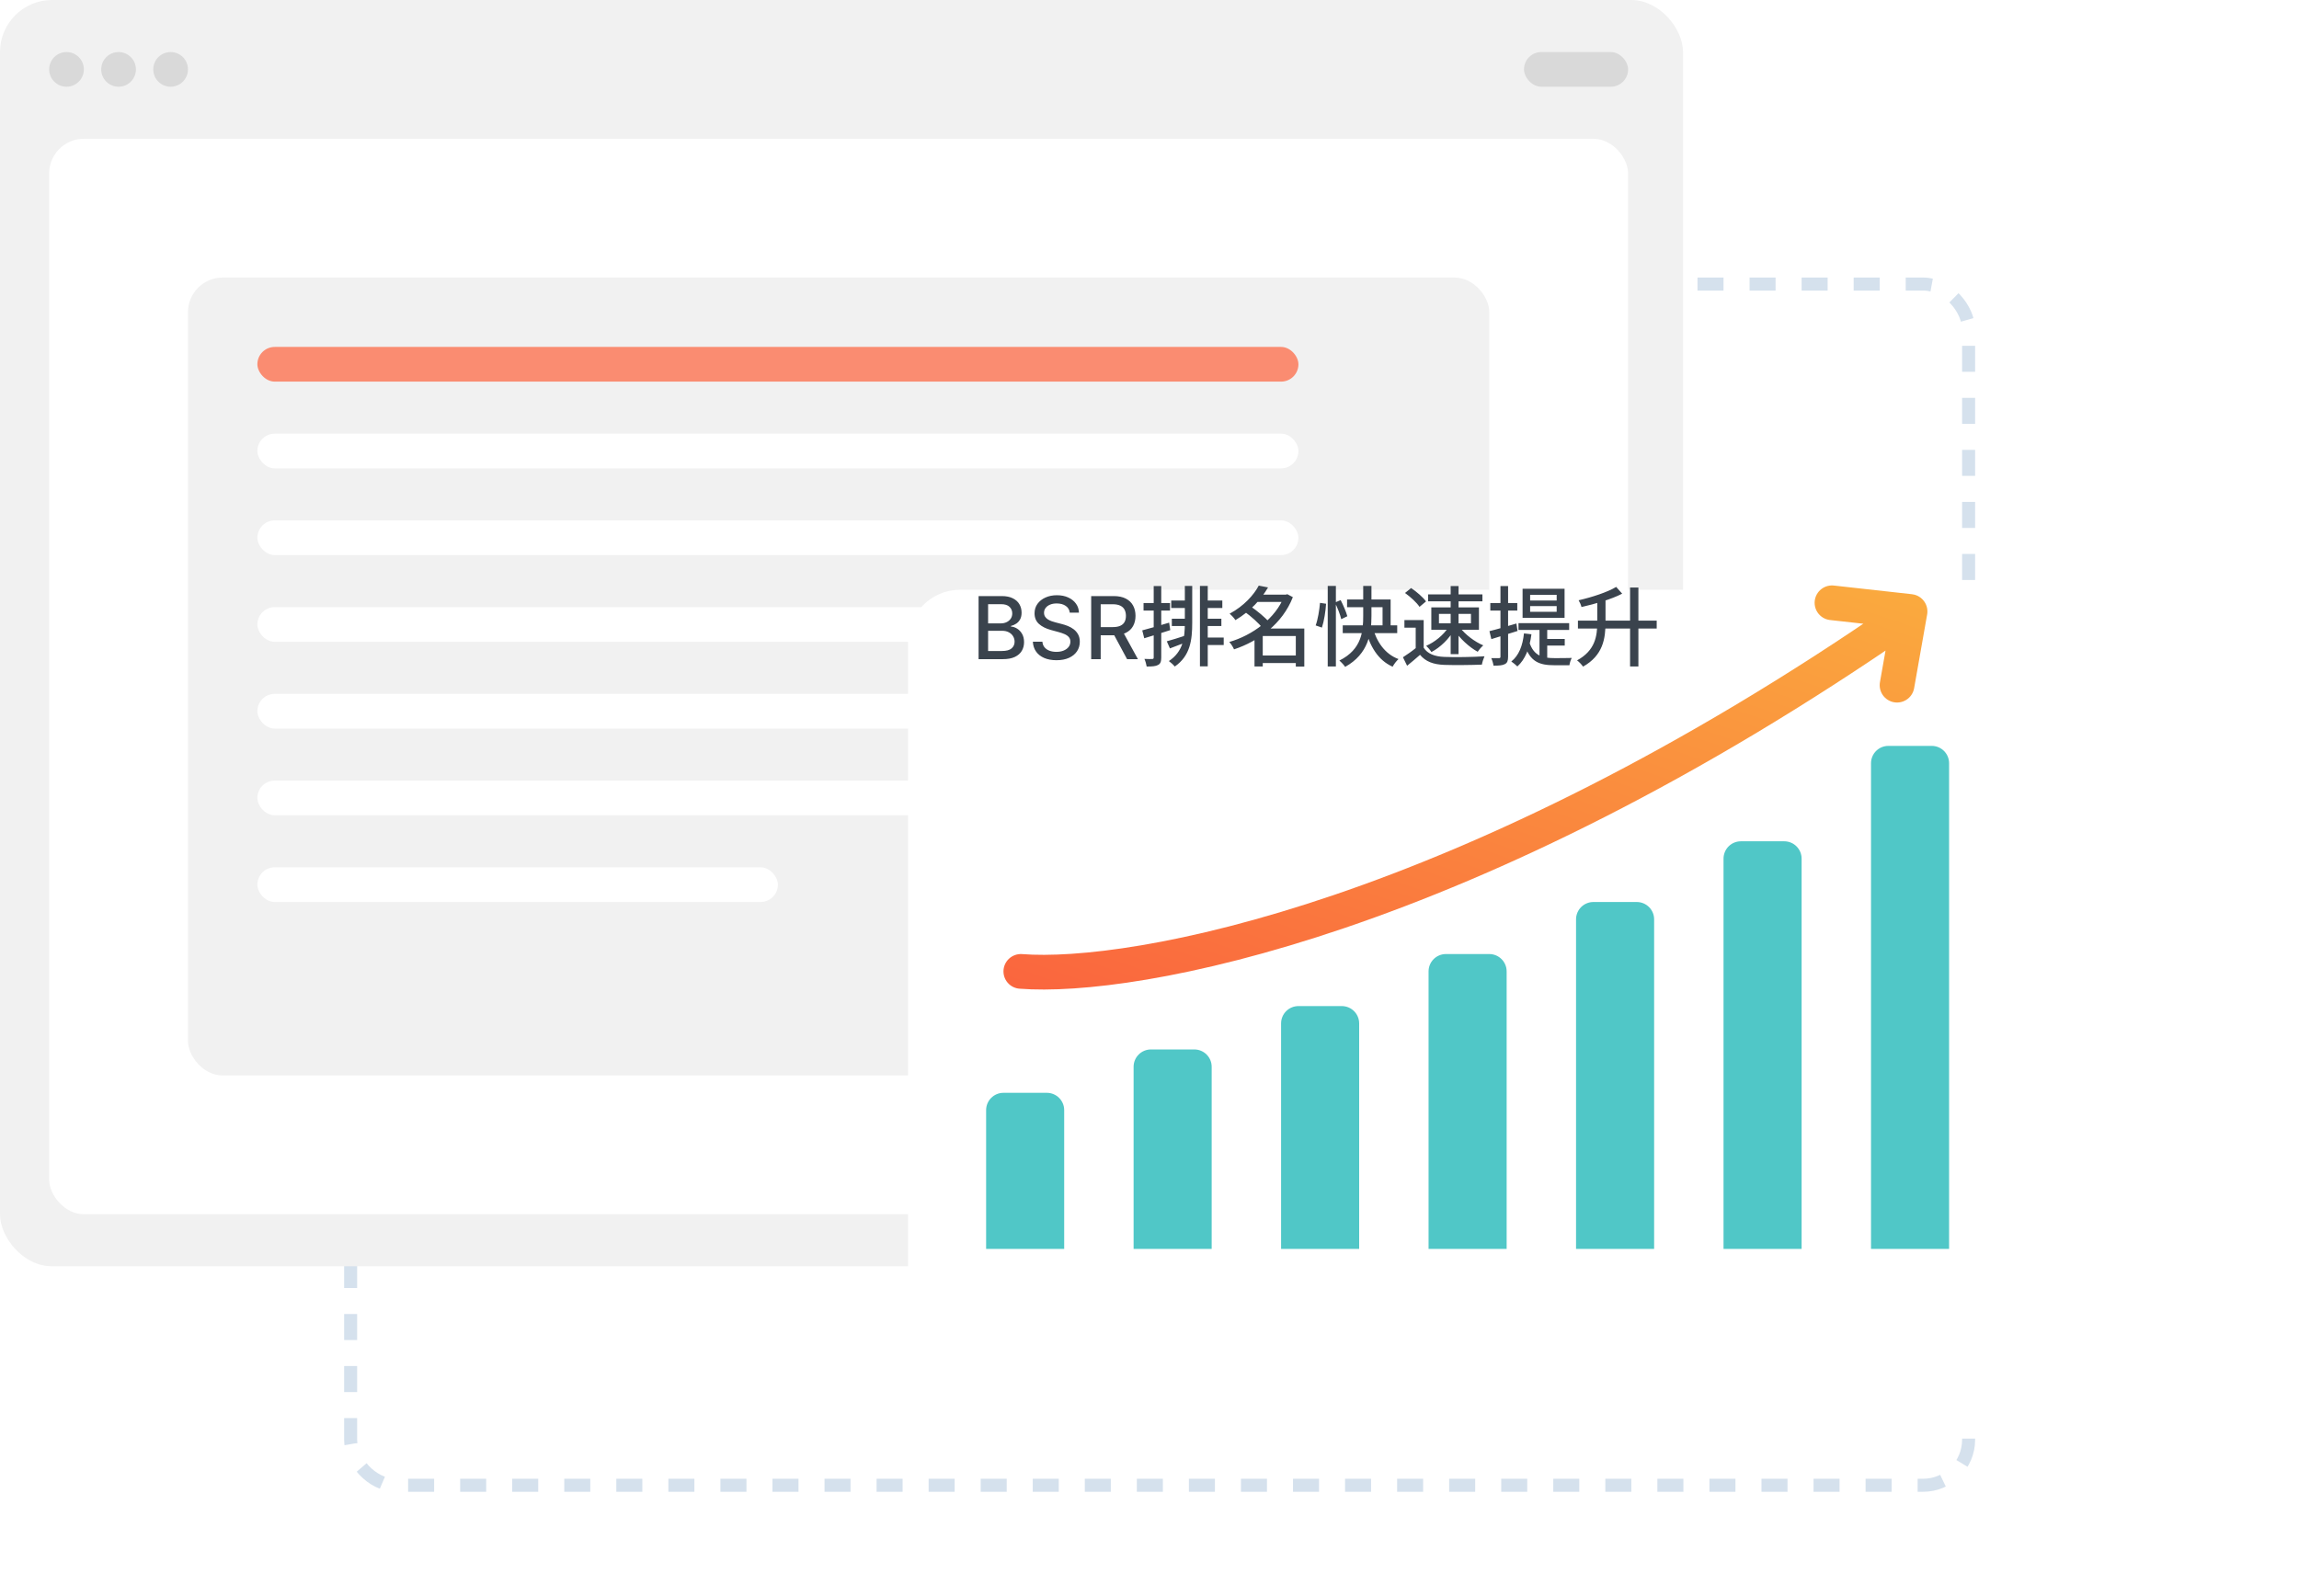
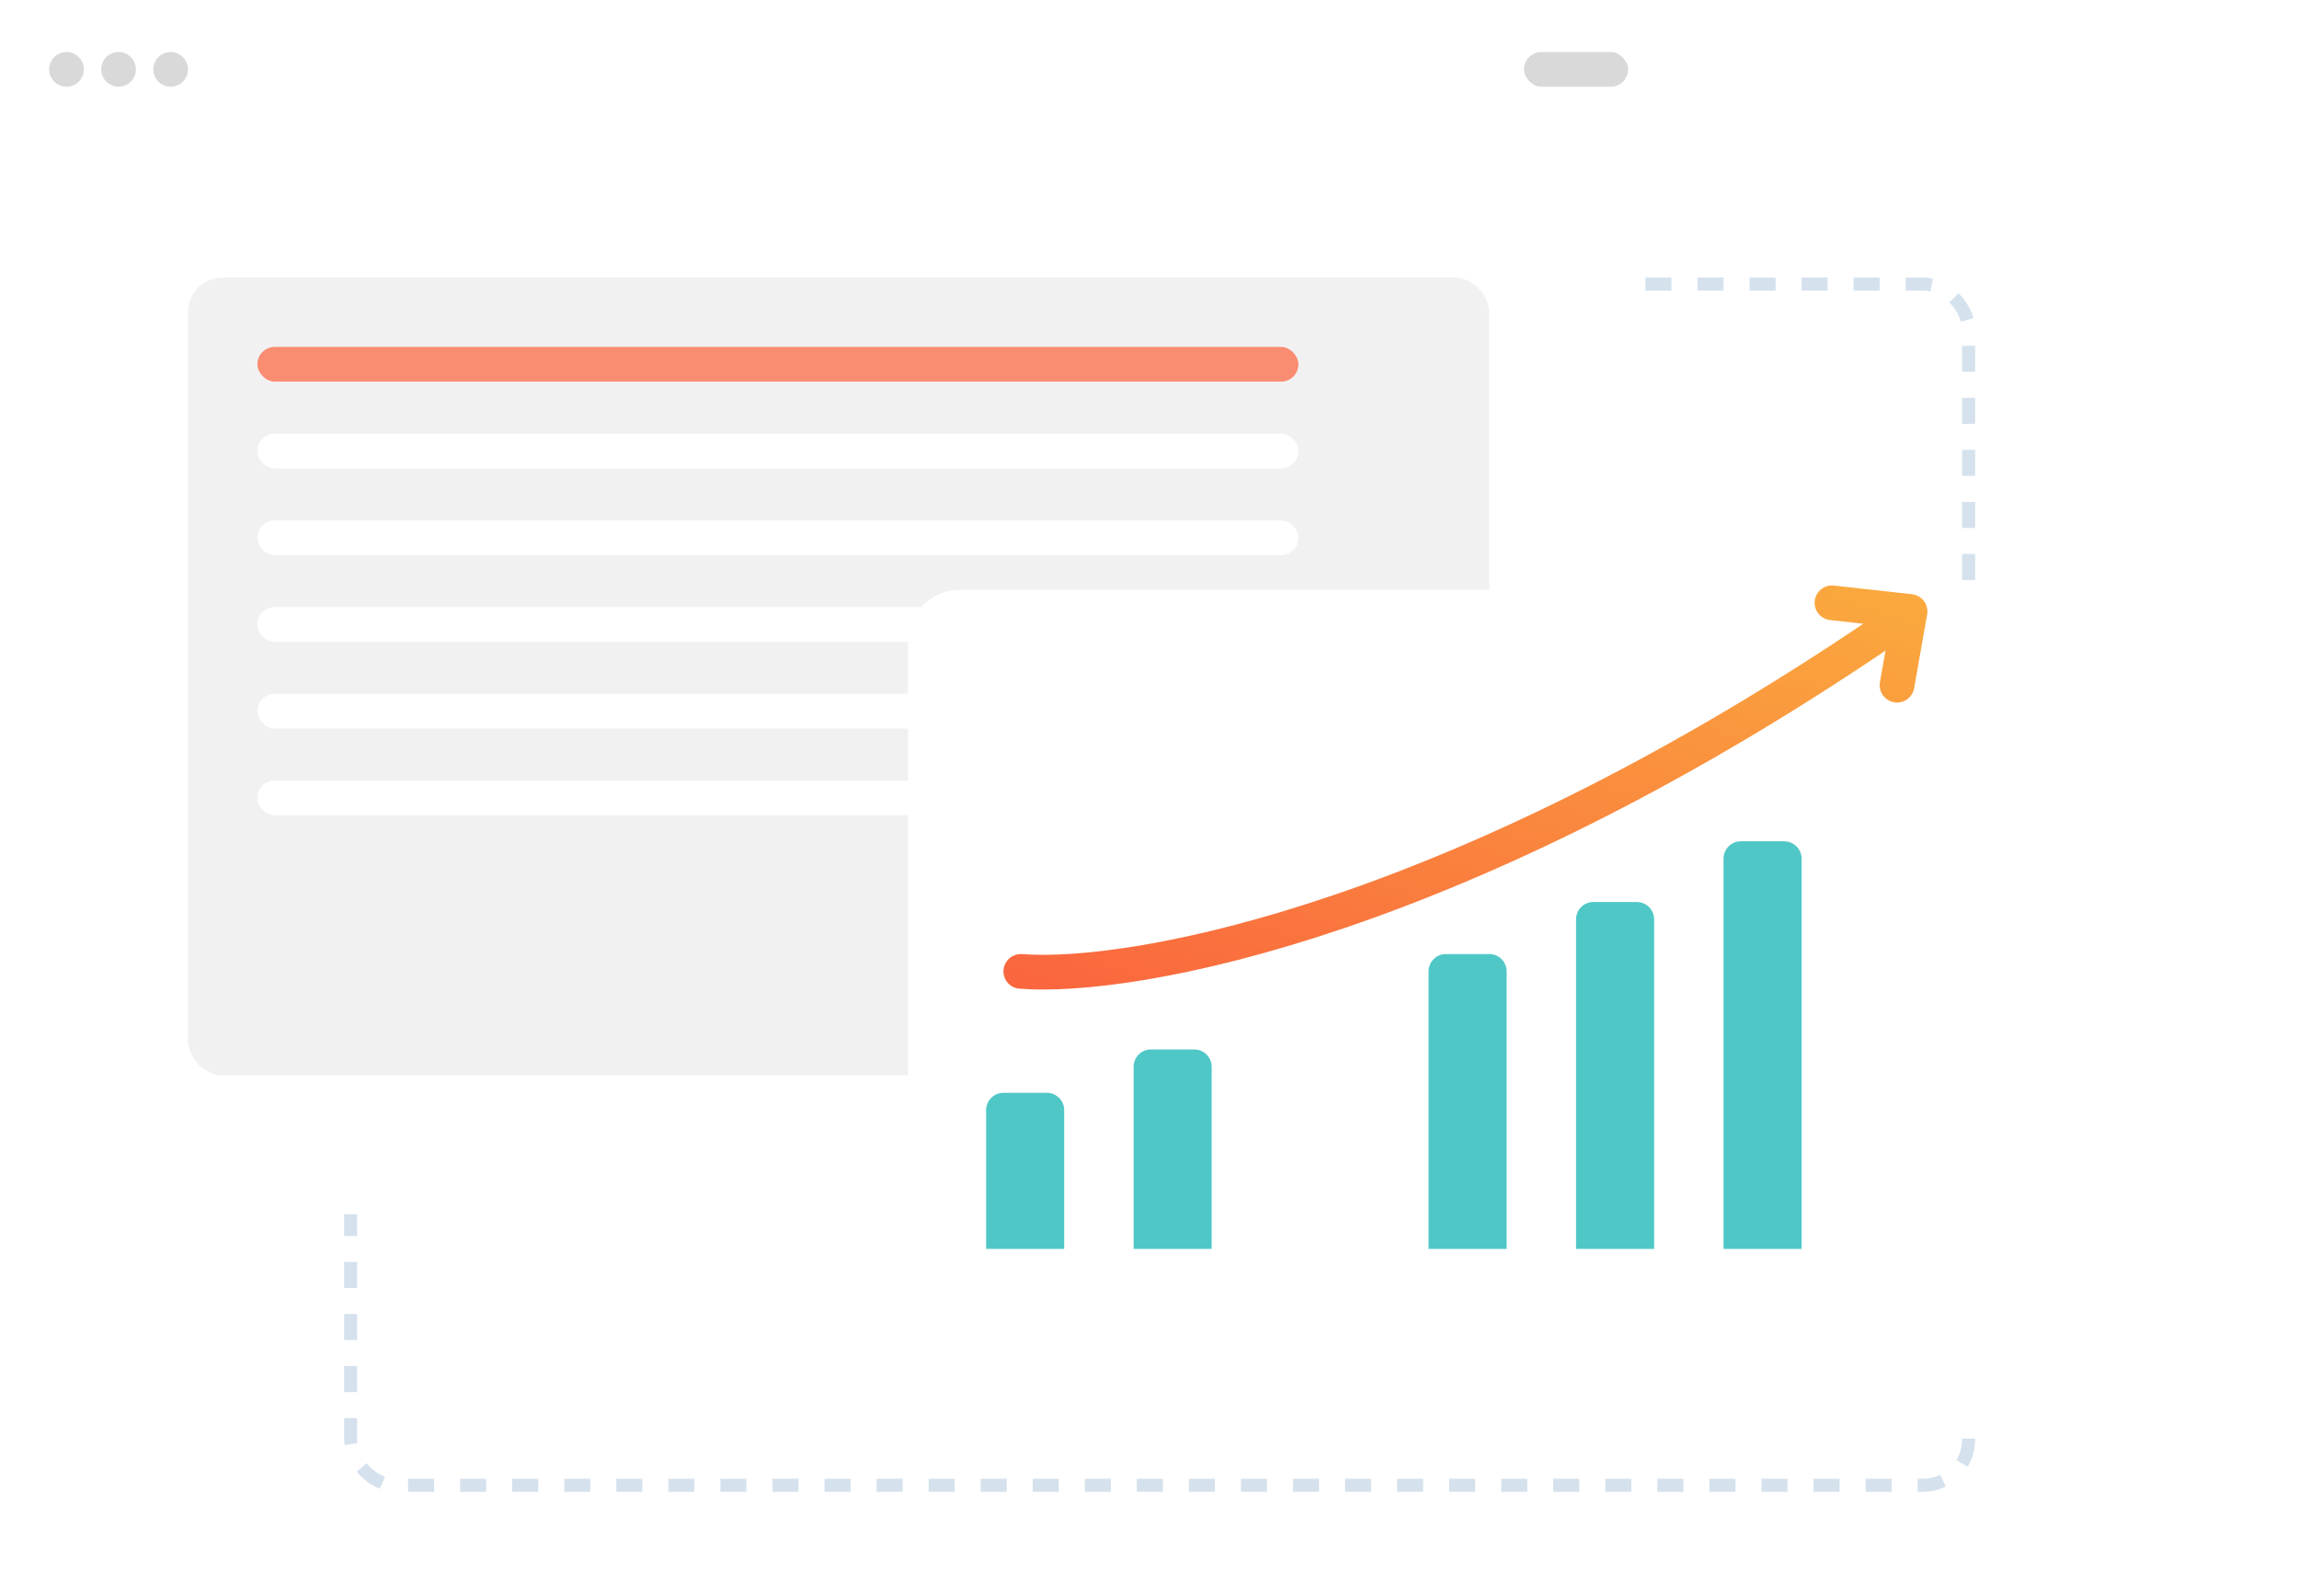
<svg xmlns="http://www.w3.org/2000/svg" width="265" height="184" viewBox="0 0 265 184" fill="none">
  <rect x="40.417" y="32.75" width="186.5" height="138.5" rx="5.25" stroke="#D5E1ED" stroke-width="1.5" stroke-linejoin="round" stroke-dasharray="3 3" />
-   <rect width="194" height="146" rx="6" fill="#F1F1F1" />
  <rect x="5.667" y="16" width="182" height="124" rx="4" fill="white" />
  <rect x="21.667" y="32" width="150" height="92" rx="4" fill="#F1F1F1" />
  <rect x="29.667" y="40" width="120" height="4" rx="2" fill="#FA8C71" />
  <rect x="29.667" y="50" width="120" height="4" rx="2" fill="white" />
  <rect x="29.667" y="60" width="120" height="4" rx="2" fill="white" />
  <rect x="29.667" y="70" width="120" height="4" rx="2" fill="white" />
  <rect x="29.667" y="80" width="120" height="4" rx="2" fill="white" />
  <rect x="29.667" y="90" width="120" height="4" rx="2" fill="white" />
-   <rect x="29.667" y="100" width="60" height="4" rx="2" fill="white" />
  <rect x="175.667" y="6" width="12" height="4" rx="2" fill="#D9D9D9" />
  <circle cx="7.667" cy="8" r="2" fill="#D9D9D9" />
  <circle cx="13.667" cy="8" r="2" fill="#D9D9D9" />
  <circle cx="19.667" cy="8" r="2" fill="#D9D9D9" />
  <g filter="url(#filter0_d_2074_262)">
    <rect x="99.667" y="58" width="140" height="96" rx="6" fill="white" />
  </g>
  <path d="M113.667 128C113.667 126.895 114.562 126 115.667 126H120.667C121.771 126 122.667 126.895 122.667 128V144H113.667V128Z" fill="#50C7C7" />
  <path d="M130.667 123C130.667 121.895 131.562 121 132.667 121H137.667C138.771 121 139.667 121.895 139.667 123V144H130.667V123Z" fill="#50C7C7" />
-   <path d="M147.667 118C147.667 116.895 148.562 116 149.667 116H154.667C155.771 116 156.667 116.895 156.667 118V144H147.667V118Z" fill="#50C7C7" />
  <path d="M164.667 112C164.667 110.895 165.562 110 166.667 110H171.667C172.771 110 173.667 110.895 173.667 112V144H164.667V112Z" fill="#50C7C7" />
  <path d="M181.667 106C181.667 104.895 182.562 104 183.667 104H188.667C189.771 104 190.667 104.895 190.667 106V144H181.667V106Z" fill="#50C7C7" />
  <path d="M198.667 99C198.667 97.895 199.562 97 200.667 97H205.667C206.771 97 207.667 97.895 207.667 99V144H198.667V99Z" fill="#50C7C7" />
-   <path d="M215.667 88C215.667 86.895 216.562 86 217.667 86H222.667C223.771 86 224.667 86.895 224.667 88V144H215.667V88Z" fill="#50C7C7" />
  <path d="M117.667 112C130.5 113 168.867 106.2 219.667 71M211.167 69.5L220.167 70.5L218.667 79" stroke="url(#paint0_linear_2074_262)" stroke-width="4" stroke-linecap="round" stroke-linejoin="round" />
-   <path d="M112.799 76V68.727H115.462C115.978 68.727 116.406 68.812 116.744 68.983C117.083 69.151 117.336 69.379 117.504 69.668C117.672 69.955 117.756 70.278 117.756 70.638C117.756 70.941 117.701 71.197 117.589 71.405C117.478 71.611 117.329 71.776 117.142 71.902C116.957 72.025 116.754 72.115 116.531 72.172V72.243C116.773 72.255 117.008 72.333 117.238 72.477C117.47 72.619 117.662 72.822 117.813 73.085C117.965 73.347 118.04 73.667 118.04 74.043C118.04 74.415 117.953 74.749 117.778 75.045C117.605 75.338 117.337 75.572 116.975 75.744C116.613 75.915 116.15 76 115.587 76H112.799ZM113.896 75.059H115.48C116.006 75.059 116.382 74.957 116.609 74.754C116.837 74.55 116.95 74.296 116.95 73.99C116.95 73.76 116.892 73.55 116.776 73.358C116.66 73.166 116.495 73.013 116.279 72.9C116.066 72.786 115.813 72.729 115.519 72.729H113.896V75.059ZM113.896 71.874H115.366C115.613 71.874 115.834 71.826 116.031 71.731C116.229 71.637 116.387 71.504 116.503 71.334C116.621 71.161 116.68 70.957 116.68 70.723C116.68 70.422 116.575 70.17 116.364 69.967C116.154 69.763 115.83 69.661 115.395 69.661H113.896V71.874ZM123.309 70.638C123.271 70.302 123.114 70.041 122.84 69.856C122.565 69.669 122.22 69.576 121.803 69.576C121.505 69.576 121.247 69.623 121.029 69.718C120.811 69.81 120.642 69.938 120.521 70.102C120.403 70.263 120.343 70.446 120.343 70.652C120.343 70.825 120.384 70.974 120.464 71.099C120.547 71.225 120.655 71.33 120.787 71.415C120.922 71.498 121.067 71.568 121.221 71.625C121.374 71.68 121.522 71.724 121.664 71.76L122.375 71.945C122.607 72.001 122.845 72.078 123.088 72.175C123.332 72.272 123.558 72.4 123.767 72.559C123.975 72.718 124.143 72.914 124.271 73.148C124.401 73.383 124.466 73.663 124.466 73.99C124.466 74.402 124.36 74.768 124.147 75.087C123.936 75.407 123.629 75.659 123.227 75.844C122.827 76.028 122.343 76.121 121.775 76.121C121.23 76.121 120.759 76.034 120.361 75.862C119.963 75.689 119.652 75.444 119.427 75.126C119.202 74.807 119.078 74.428 119.054 73.99H120.155C120.176 74.253 120.262 74.472 120.411 74.647C120.562 74.82 120.755 74.949 120.99 75.034C121.226 75.117 121.486 75.158 121.767 75.158C122.078 75.158 122.353 75.11 122.595 75.013C122.839 74.913 123.03 74.776 123.17 74.601C123.31 74.423 123.38 74.216 123.38 73.979C123.38 73.764 123.318 73.588 123.195 73.45C123.074 73.313 122.91 73.199 122.701 73.109C122.495 73.019 122.262 72.94 122.002 72.871L121.142 72.637C120.56 72.478 120.098 72.245 119.757 71.938C119.419 71.63 119.25 71.222 119.25 70.716C119.25 70.297 119.363 69.931 119.591 69.619C119.818 69.306 120.126 69.063 120.514 68.891C120.902 68.715 121.34 68.628 121.828 68.628C122.32 68.628 122.755 68.714 123.131 68.887C123.51 69.06 123.808 69.298 124.026 69.601C124.244 69.901 124.357 70.247 124.367 70.638H123.309ZM125.778 76V68.727H128.37C128.933 68.727 129.401 68.824 129.773 69.019C130.147 69.213 130.426 69.481 130.611 69.825C130.795 70.165 130.888 70.56 130.888 71.007C130.888 71.452 130.794 71.844 130.607 72.183C130.422 72.519 130.143 72.78 129.769 72.967C129.397 73.154 128.93 73.248 128.366 73.248H126.403V72.303H128.267C128.622 72.303 128.911 72.252 129.133 72.151C129.358 72.049 129.523 71.901 129.627 71.707C129.731 71.513 129.783 71.279 129.783 71.007C129.783 70.733 129.73 70.495 129.623 70.293C129.519 70.092 129.355 69.938 129.13 69.832C128.907 69.723 128.615 69.668 128.253 69.668H126.875V76H125.778ZM129.368 72.719L131.165 76H129.915L128.153 72.719H129.368ZM136.574 67.56V71.79C136.574 73.56 136.374 75.12 134.734 76.22C134.944 76.37 135.264 76.66 135.414 76.85C137.204 75.61 137.424 73.8 137.424 71.79V67.56H136.574ZM138.314 67.56V76.83H139.214V67.56H138.314ZM135.004 69.24V70.1H136.944V69.24H135.004ZM138.784 69.24V70.1H140.894V69.24H138.784ZM138.844 71.34V72.18H140.784V71.34H138.844ZM138.774 73.51V74.37H141.054V73.51H138.774ZM135.074 71.34V72.18H136.974V71.34H135.074ZM134.494 73.94L134.854 74.76C135.454 74.54 136.144 74.27 136.814 74.01L136.674 73.27C135.864 73.53 135.064 73.79 134.494 73.94ZM131.664 72.68L131.894 73.59C132.754 73.33 133.854 72.99 134.894 72.65L134.764 71.79C133.634 72.13 132.454 72.48 131.664 72.68ZM131.814 69.53V70.4H134.864V69.53H131.814ZM132.984 67.57V75.8C132.984 75.94 132.934 75.98 132.814 75.98C132.694 75.99 132.324 75.99 131.914 75.97C132.034 76.23 132.144 76.62 132.174 76.85C132.814 76.85 133.224 76.82 133.484 76.67C133.764 76.53 133.854 76.28 133.854 75.8V67.57H132.984ZM145.144 75.58V76.45H149.814V75.58H145.144ZM144.724 68.56V69.4H148.344V68.56H144.724ZM145.094 67.52C144.514 68.61 143.384 69.87 141.734 70.76C141.944 70.93 142.264 71.27 142.404 71.5C144.164 70.45 145.364 69.1 146.164 67.73L145.094 67.52ZM148.034 68.56V68.72C147.044 71.3 144.364 73.25 141.694 74.02C141.894 74.22 142.134 74.61 142.244 74.87C145.084 73.93 147.834 71.91 149.024 68.85L148.384 68.51L148.214 68.56H148.034ZM143.454 70.52C144.204 71.06 145.124 71.87 145.524 72.42L146.294 71.74C145.844 71.19 144.904 70.43 144.154 69.91L143.454 70.52ZM149.364 72.47V76.86H150.344V72.47H149.364ZM145.554 72.47H145.344L144.604 73.19V76.84H145.554V73.33H149.844V72.47H145.554ZM153.044 67.56V76.84H153.984V67.56H153.044ZM152.154 69.51C152.084 70.33 151.904 71.44 151.654 72.11L152.374 72.36C152.624 71.62 152.804 70.45 152.854 69.61L152.154 69.51ZM153.874 69.47C154.174 70.08 154.494 70.9 154.604 71.39L155.304 71.05C155.174 70.57 154.844 69.79 154.534 69.19L153.874 69.47ZM155.274 69.12V70.01H159.364V72.6H160.294V69.12H155.274ZM154.774 72.1V73H161.054V72.1H154.774ZM158.214 72.29L157.364 72.46C157.894 74.51 158.834 76.12 160.524 76.87C160.664 76.6 160.974 76.19 161.204 75.99C159.634 75.41 158.664 73.99 158.214 72.29ZM157.134 67.56V70.99C157.134 72.71 157.014 74.86 154.384 76.16C154.604 76.34 154.924 76.69 155.054 76.89C157.764 75.38 158.084 72.98 158.084 70.99V67.56H157.134ZM164.104 71.49H161.884V72.37H163.184V75.09H164.104V71.49ZM164.104 74.68H163.244C162.754 75.08 162.184 75.48 161.714 75.78L162.194 76.76C162.734 76.32 163.224 75.91 163.684 75.5C164.334 76.28 165.204 76.61 166.474 76.66C167.624 76.7 169.664 76.68 170.814 76.63C170.854 76.35 171.014 75.89 171.114 75.67C169.864 75.76 167.604 75.79 166.484 75.74C165.374 75.7 164.544 75.38 164.104 74.68ZM161.954 68.37C162.584 68.82 163.314 69.49 163.624 69.97L164.374 69.34C164.024 68.86 163.284 68.22 162.654 67.8L161.954 68.37ZM165.864 70.78H169.554V71.87H165.864V70.78ZM164.984 70.03V72.61H170.474V70.03H164.984ZM164.614 68.53V69.33H170.874V68.53H164.614ZM167.214 67.57V75.42H168.124V67.57H167.214ZM166.934 72.35C166.404 73.2 165.364 74.05 164.394 74.46C164.584 74.63 164.864 74.96 164.994 75.18C166.004 74.66 167.044 73.65 167.624 72.6L166.934 72.35ZM168.284 72.34L167.624 72.63C168.254 73.6 169.364 74.63 170.334 75.15C170.474 74.92 170.764 74.59 170.974 74.41C169.994 74 168.874 73.16 168.284 72.34ZM176.374 69.88H179.434V70.54H176.374V69.88ZM176.374 68.58H179.434V69.24H176.374V68.58ZM175.504 67.88V71.24H180.344V67.88H175.504ZM175.034 71.85V72.63H180.874V71.85H175.034ZM177.454 72.26V75.96L178.344 76.34V72.26H177.454ZM176.294 74.07L175.724 74.27C176.344 76.34 177.494 76.7 179.154 76.7H180.904C180.934 76.46 181.054 76.06 181.174 75.86C180.784 75.88 179.474 75.88 179.184 75.88C177.864 75.88 176.804 75.65 176.294 74.07ZM178.084 73.67V74.43H180.364V73.67H178.084ZM175.664 73.03C175.514 74.46 175.074 75.58 174.204 76.27C174.404 76.4 174.764 76.69 174.904 76.84C175.804 76.03 176.314 74.77 176.524 73.13L175.664 73.03ZM171.684 72.77L171.904 73.69C172.774 73.43 173.884 73.08 174.924 72.75L174.794 71.89C173.654 72.23 172.474 72.58 171.684 72.77ZM171.784 69.53V70.4H174.894V69.53H171.784ZM172.954 67.57V75.7C172.954 75.84 172.914 75.88 172.794 75.88C172.674 75.89 172.304 75.89 171.894 75.88C172.014 76.13 172.124 76.52 172.154 76.75C172.784 76.75 173.204 76.72 173.464 76.57C173.744 76.43 173.834 76.18 173.834 75.71V67.57H172.954ZM184.114 68.96V71.74C184.114 73.34 183.874 75 181.784 76.14C182.004 76.3 182.334 76.64 182.474 76.86C184.774 75.57 185.064 73.63 185.064 71.76V68.96H184.114ZM187.894 67.74V76.84H188.854V67.74H187.894ZM181.884 71.56V72.47H190.964V71.56H181.884ZM186.294 67.67C185.274 68.28 183.534 68.85 181.964 69.21C182.094 69.42 182.244 69.76 182.294 69.99C183.904 69.62 185.714 69.11 186.984 68.45L186.294 67.67Z" fill="#3A434D" />
  <defs>
    <filter id="filter0_d_2074_262" x="84.667" y="48" width="180" height="136" filterUnits="userSpaceOnUse" color-interpolation-filters="sRGB">
      <feFlood flood-opacity="0" result="BackgroundImageFix" />
      <feColorMatrix in="SourceAlpha" type="matrix" values="0 0 0 0 0 0 0 0 0 0 0 0 0 0 0 0 0 0 127 0" result="hardAlpha" />
      <feOffset dx="5" dy="10" />
      <feGaussianBlur stdDeviation="10" />
      <feComposite in2="hardAlpha" operator="out" />
      <feColorMatrix type="matrix" values="0 0 0 0 0.7 0 0 0 0 0.7 0 0 0 0 0.7 0 0 0 0.25 0" />
      <feBlend mode="normal" in2="BackgroundImageFix" result="effect1_dropShadow_2074_262" />
      <feBlend mode="normal" in="SourceGraphic" in2="effect1_dropShadow_2074_262" result="shape" />
    </filter>
    <linearGradient id="paint0_linear_2074_262" x1="118.948" y1="116.35" x2="144.663" y2="40.182" gradientUnits="userSpaceOnUse">
      <stop stop-color="#FA643E" />
      <stop offset="1" stop-color="#FAAC3E" />
    </linearGradient>
  </defs>
</svg>